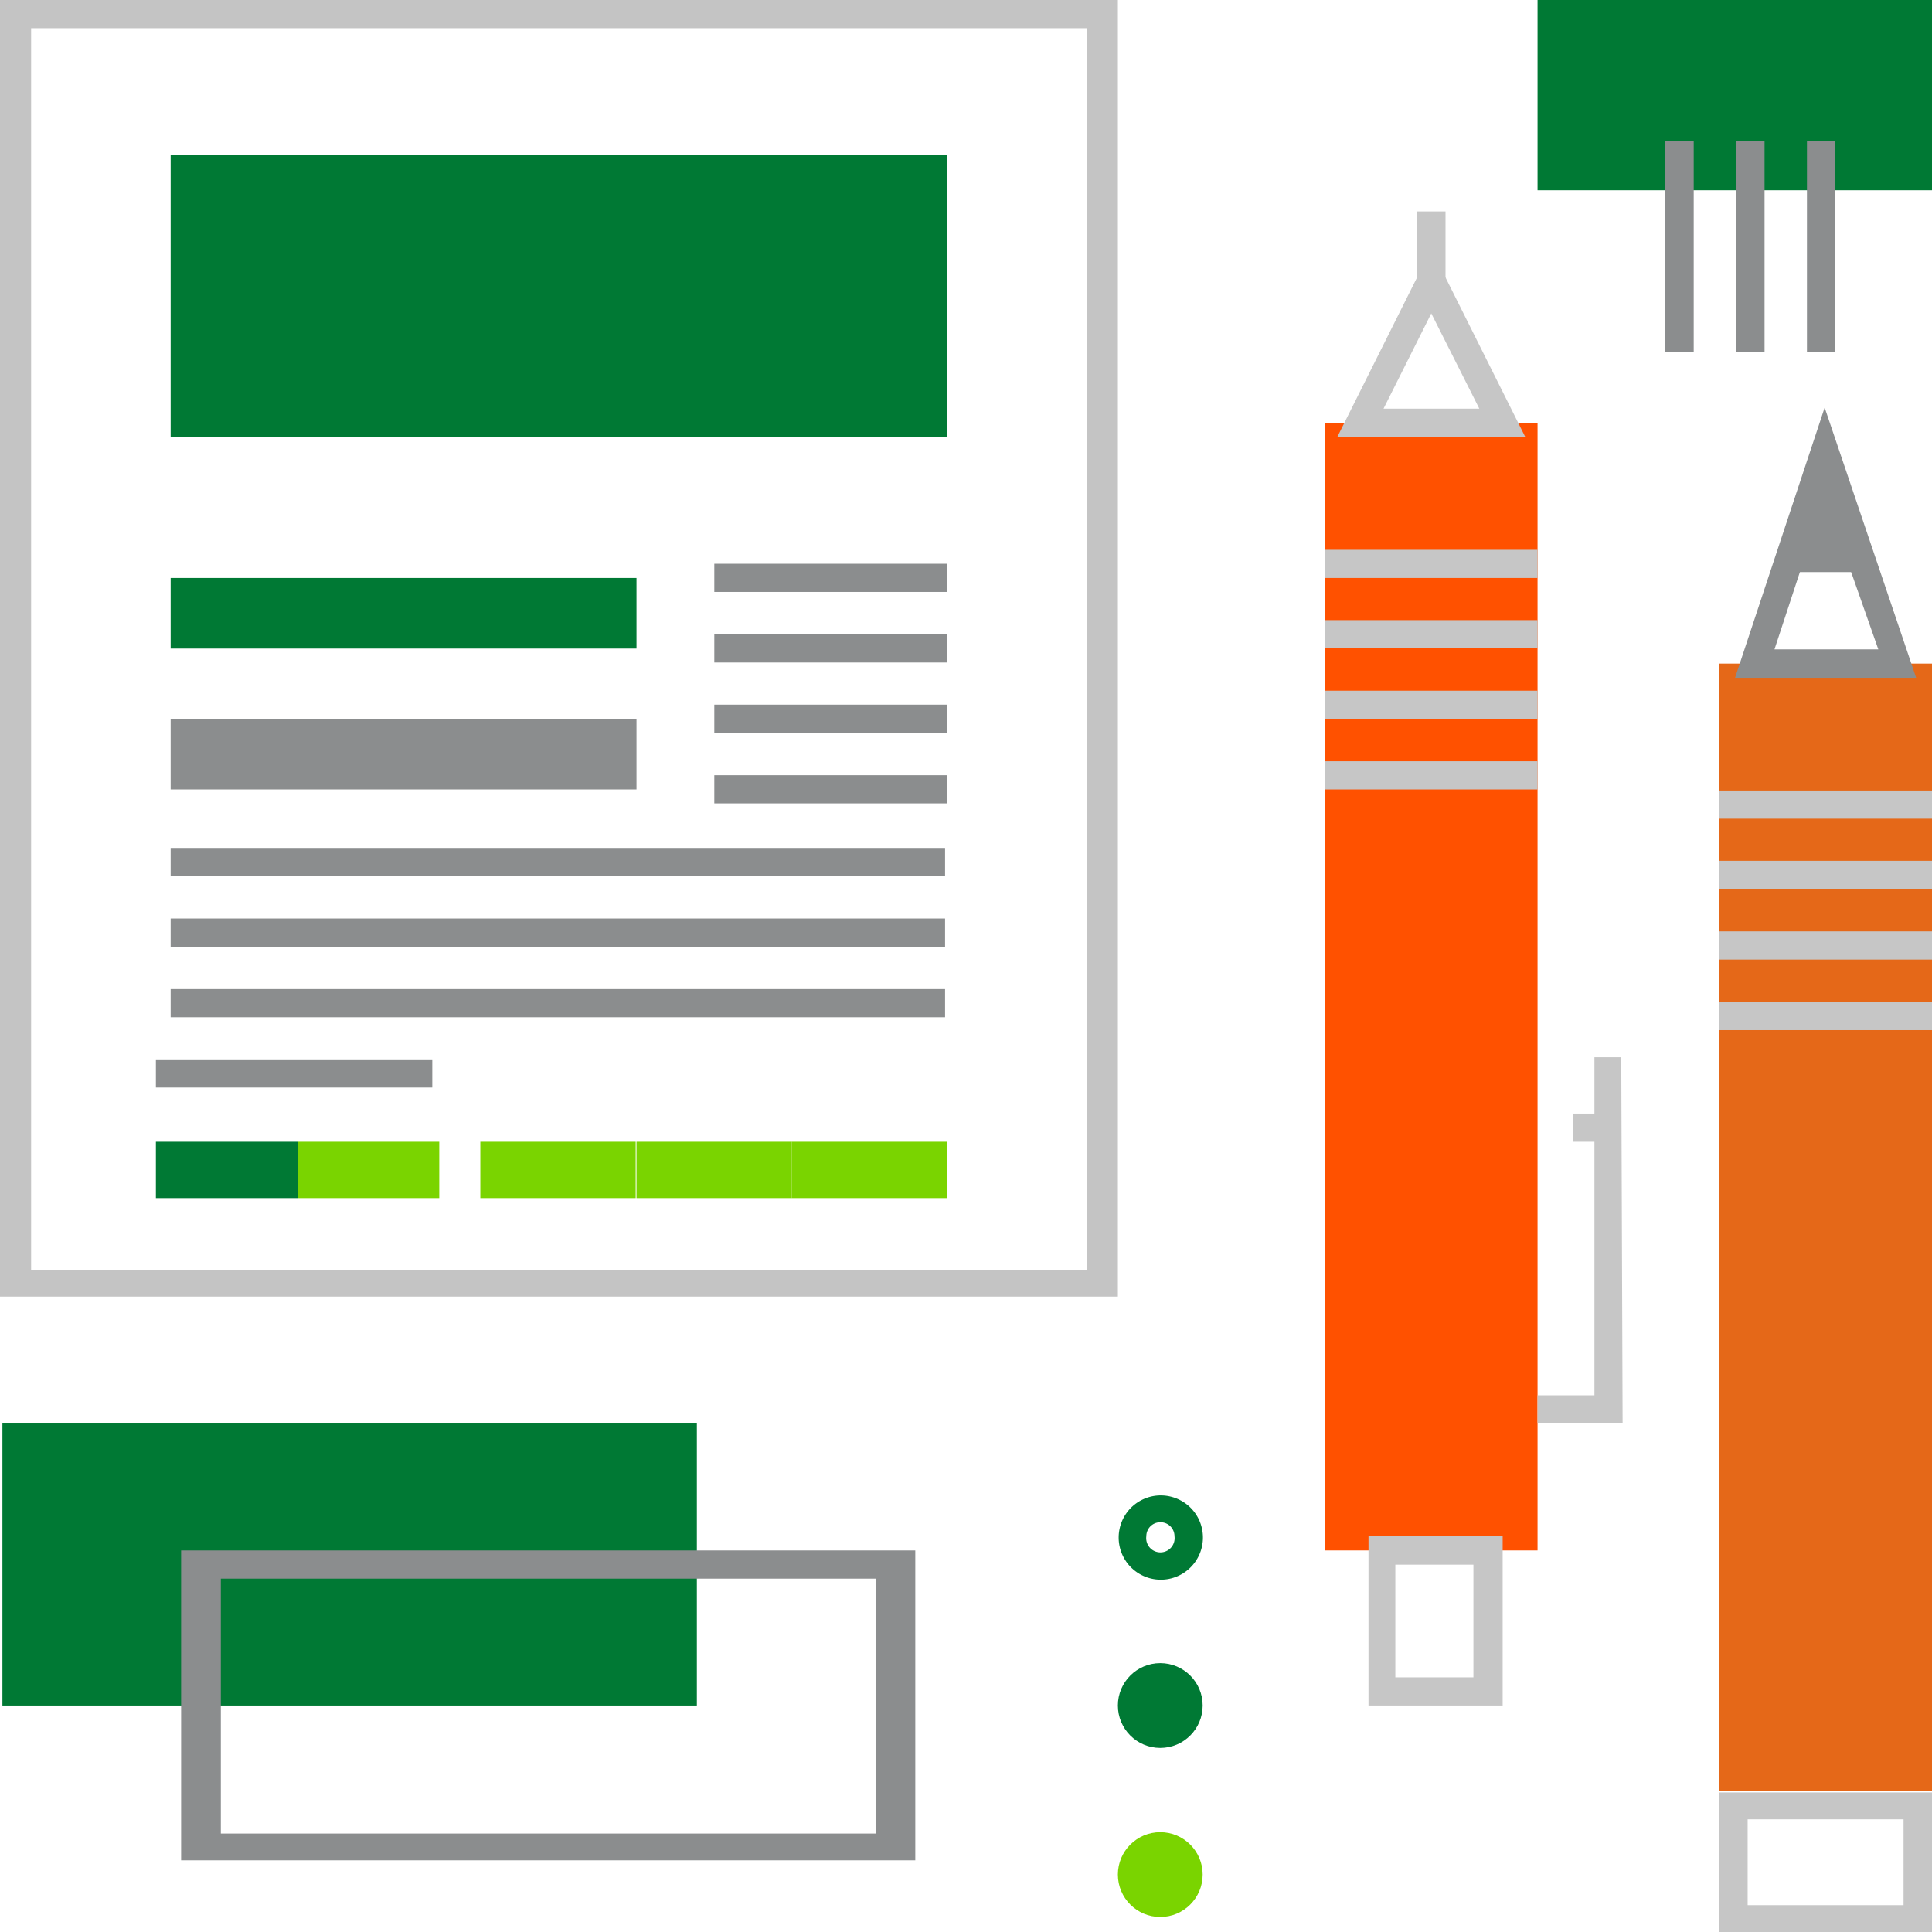
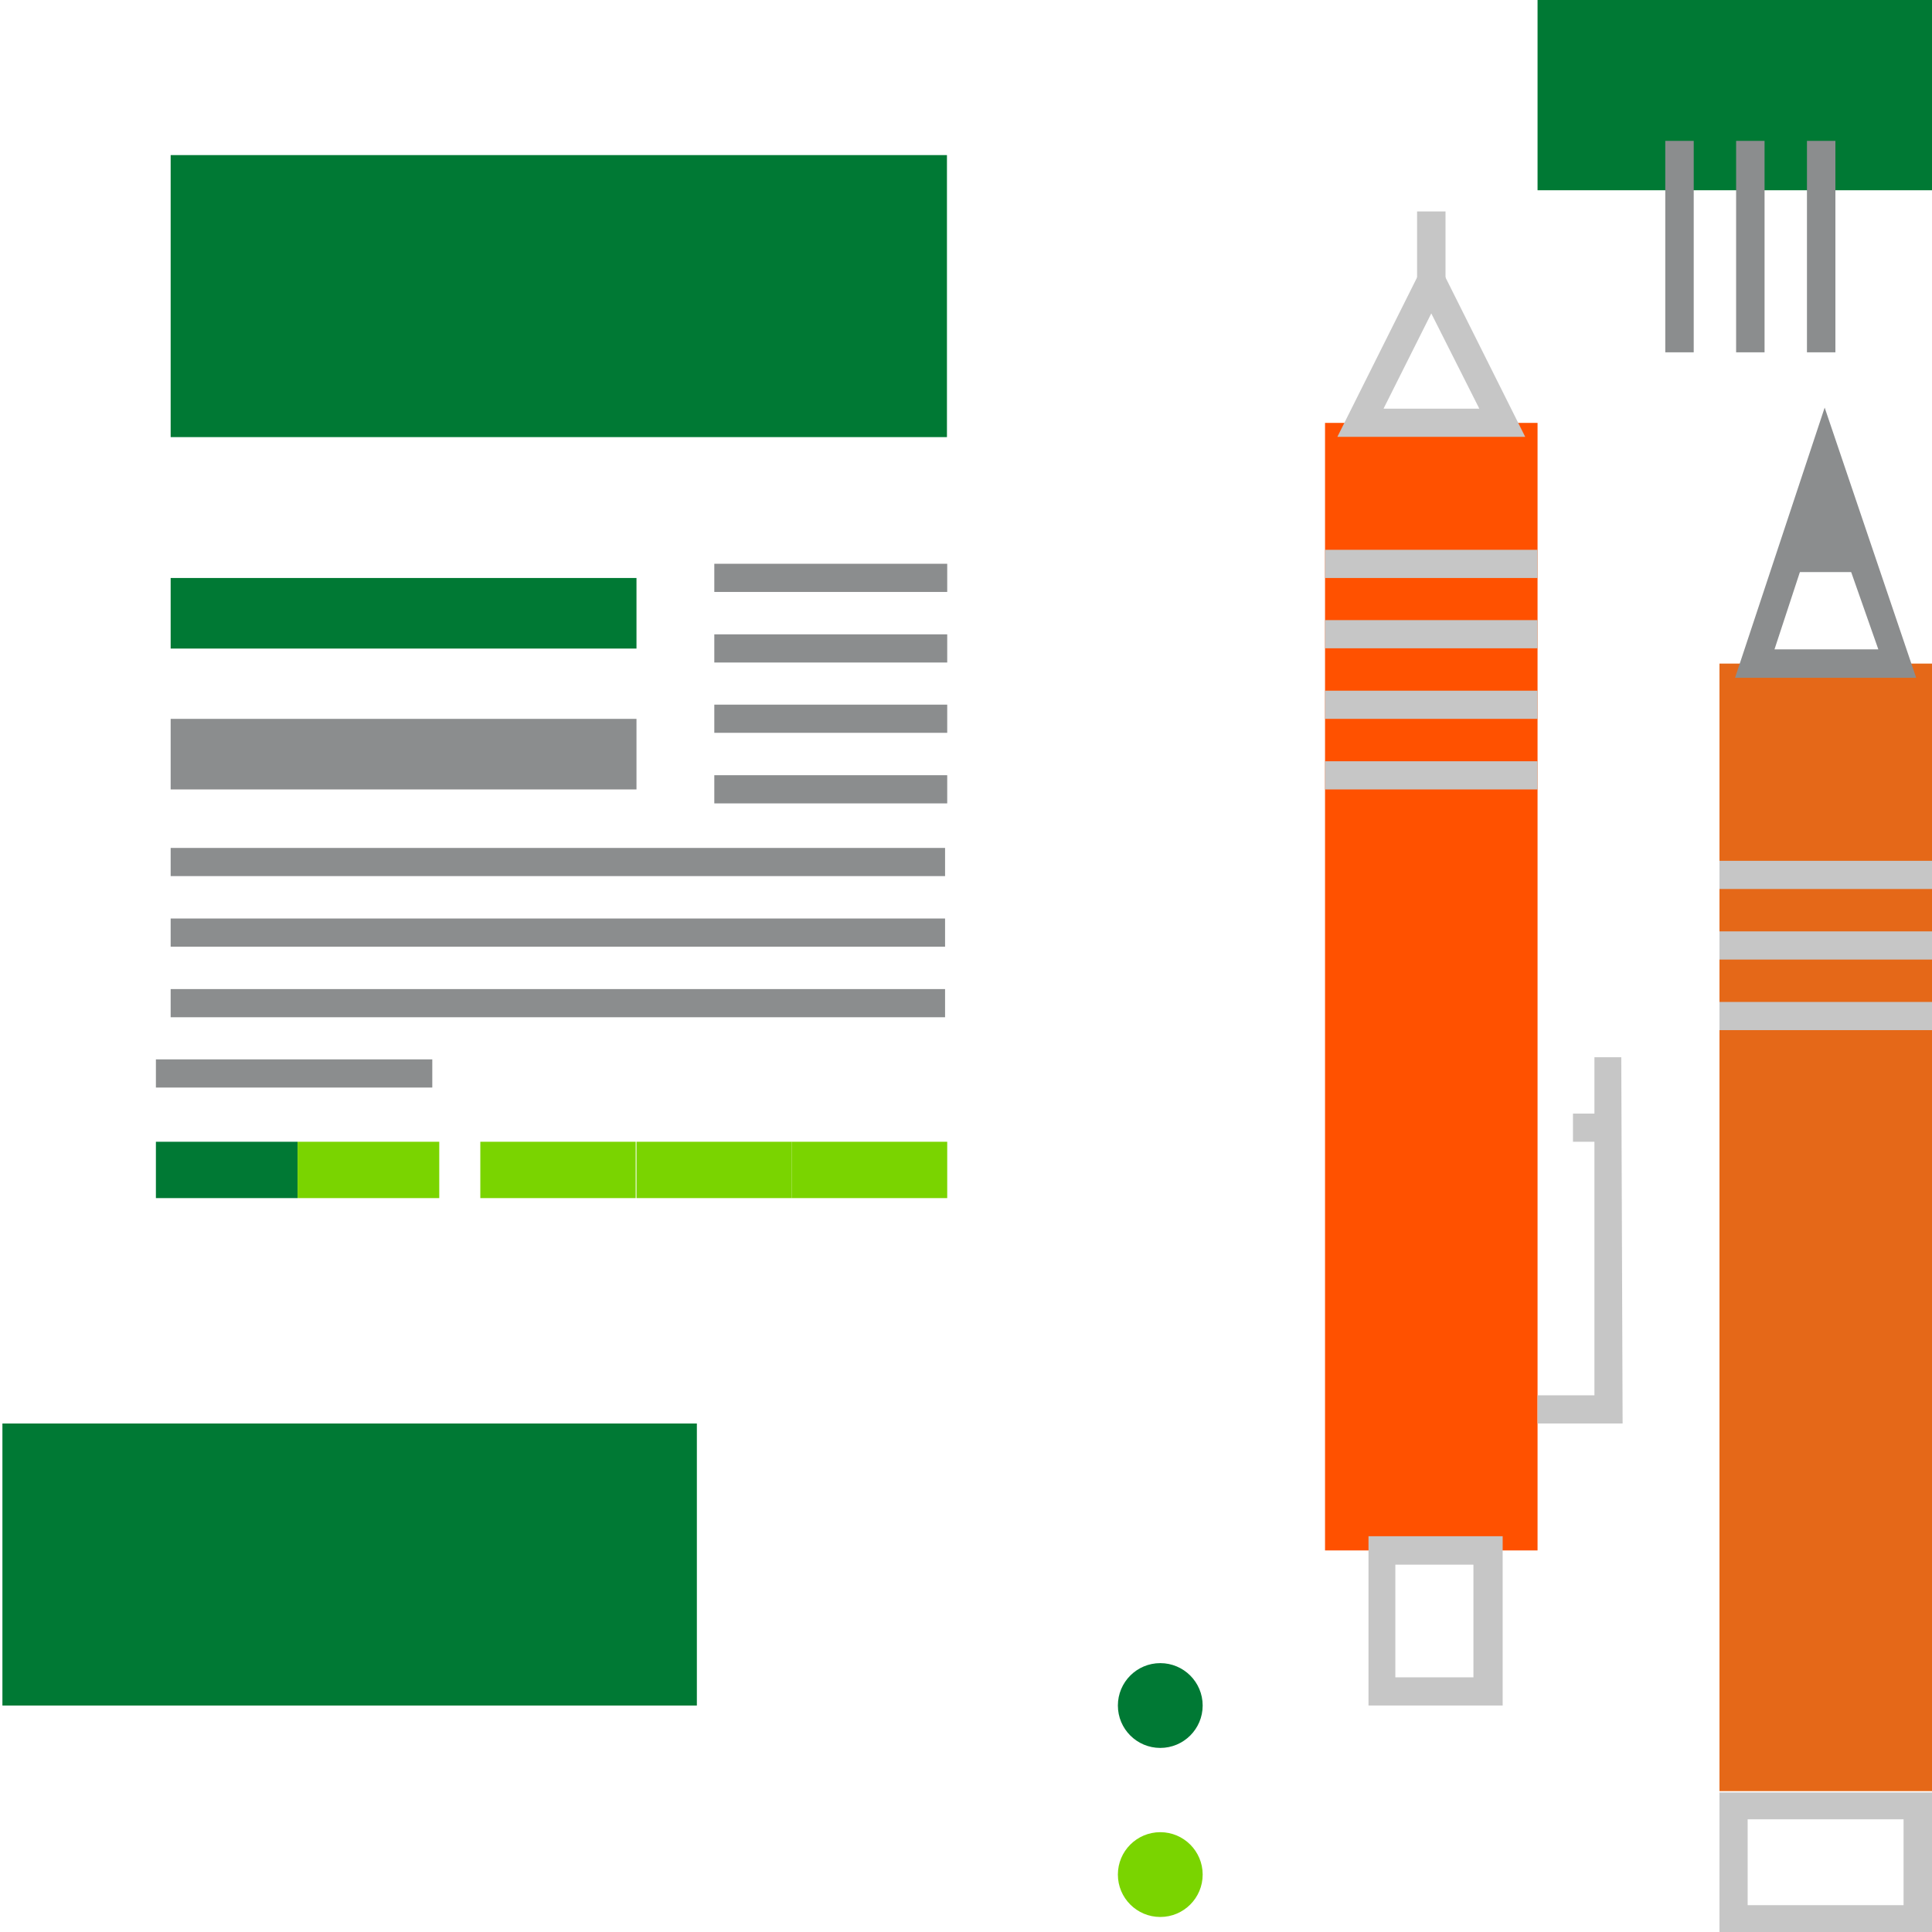
<svg xmlns="http://www.w3.org/2000/svg" width="72" height="72" viewBox="0 0 72 72">
-   <path d="M41.66,48.32H0V0H41.66Zm-40.5-1H40.5V1.05H1.16Z" fill="#c4c4c4" />
  <rect width="28.93" height="10.51" transform="translate(6.36 5.78)" fill="#007934" />
  <rect width="17.36" height="2.63" transform="translate(6.36 21.54)" fill="#007934" />
  <rect width="17.36" height="2.63" transform="translate(6.36 26.79)" fill="#8b8d8e" />
  <rect width="7.92" height="42.02" transform="translate(49.38 15.76)" fill="#ff5100" />
  <path d="M56.84,16.28h-7l3.5-7Zm-5.28-1.05h3.57l-1.79-3.55Z" fill="#c6c6c6" />
  <path d="M56,63.56H51V57.25h5Zm-4-1.05h2.91v-4.2H52Z" fill="#c6c6c6" />
  <rect width="1.06" height="2.63" transform="translate(52.81 7.88)" fill="#c6c6c6" />
  <path d="M60.47,53.05H57.3V52h2.12V39.4h1Z" fill="#c6c6c6" />
  <rect width="1.32" height="1.05" transform="translate(58.62 41.5)" fill="#c6c6c6" />
  <rect width="7.92" height="1.05" transform="translate(49.38 20.49)" fill="#c6c6c6" />
  <rect width="7.92" height="1.05" transform="translate(49.38 23.11)" fill="#c6c6c6" />
  <rect width="7.92" height="1.05" transform="translate(49.38 25.74)" fill="#c6c6c6" />
  <rect width="7.92" height="1.05" transform="translate(49.38 28.37)" fill="#c6c6c6" />
  <path d="M66.54,21.32,68,16.85l1.5,4.47Z" fill="#8b8d8e" />
  <rect width="7.92" height="42.02" transform="translate(64.08 24.73)" fill="#e56818" />
  <path d="M71.41,25.26H64.66L68,15.19ZM66.13,24.2H70l-2-5.69Z" fill="#8b8d8e" />
  <path d="M70.94,67.8V71H65.13V67.8Zm1.06-1H64.08V72H72V66.75Z" fill="#c6c6c6" />
-   <rect width="7.92" height="1.05" transform="translate(64.08 29.46)" fill="#c6c6c6" />
  <rect width="7.92" height="1.05" transform="translate(64.08 32.08)" fill="#c6c6c6" />
  <rect width="7.92" height="1.05" transform="translate(64.08 34.71)" fill="#c6c6c6" />
  <rect width="7.92" height="1.05" transform="translate(64.08 37.34)" fill="#c6c6c6" />
  <rect width="14.7" height="7.09" transform="translate(57.3)" fill="#007934" />
  <rect width="1.06" height="7.88" transform="translate(67.34 5.25)" fill="#8b8d8e" />
  <rect width="1.06" height="7.88" transform="translate(64.7 5.25)" fill="#8b8d8e" />
  <rect width="1.06" height="7.88" transform="translate(62.06 5.25)" fill="#8b8d8e" />
  <rect width="25.88" height="10.51" transform="translate(0.09 53.05)" fill="#007934" />
-   <path d="M34.11,69.33H6.75V57.78H34.11Zm-25.88-1h24.4v-9.5H8.23Z" fill="#8b8d8e" />
  <rect width="28.86" height="1.05" transform="translate(6.36 31.6)" fill="#8b8d8e" />
  <rect width="28.86" height="1.05" transform="translate(6.36 34.23)" fill="#8b8d8e" />
  <rect width="28.86" height="1.05" transform="translate(6.36 36.86)" fill="#8b8d8e" />
  <rect width="10.3" height="1.05" transform="translate(5.81 39.48)" fill="#8b8d8e" />
  <rect width="8.68" height="1.05" transform="translate(26.62 21.01)" fill="#8b8d8e" />
  <rect width="8.68" height="1.05" transform="translate(26.62 23.64)" fill="#8b8d8e" />
  <rect width="8.68" height="1.05" transform="translate(26.62 26.26)" fill="#8b8d8e" />
  <rect width="8.68" height="1.05" transform="translate(26.62 28.89)" fill="#8b8d8e" />
  <rect width="5.28" height="2.1" transform="translate(5.81 42.55)" fill="#007934" />
  <rect width="5.28" height="2.1" transform="translate(11.09 42.55)" fill="#7ad400" />
  <rect width="5.79" height="2.1" transform="translate(17.9 42.55)" fill="#7ad400" />
  <rect width="5.79" height="2.1" transform="translate(23.72 42.55)" fill="#7ad400" />
  <rect width="5.79" height="2.1" transform="translate(29.51 42.55)" fill="#7ad400" />
  <circle cx="1.58" cy="1.58" r="1.58" transform="translate(41.66 68.28)" fill="#7ad400" />
  <circle cx="1.58" cy="1.58" r="1.58" transform="translate(41.66 61.98)" fill="#007934" />
-   <path d="M43.24,56.73a.52.52,0,0,1,.53.52.53.53,0,1,1-1.05,0A.52.52,0,0,1,43.24,56.73Zm0-1a1.57,1.57,0,1,0,1.123.453,1.58,1.58,0,0,0-1.123-.453Z" fill="#007934" />
</svg>